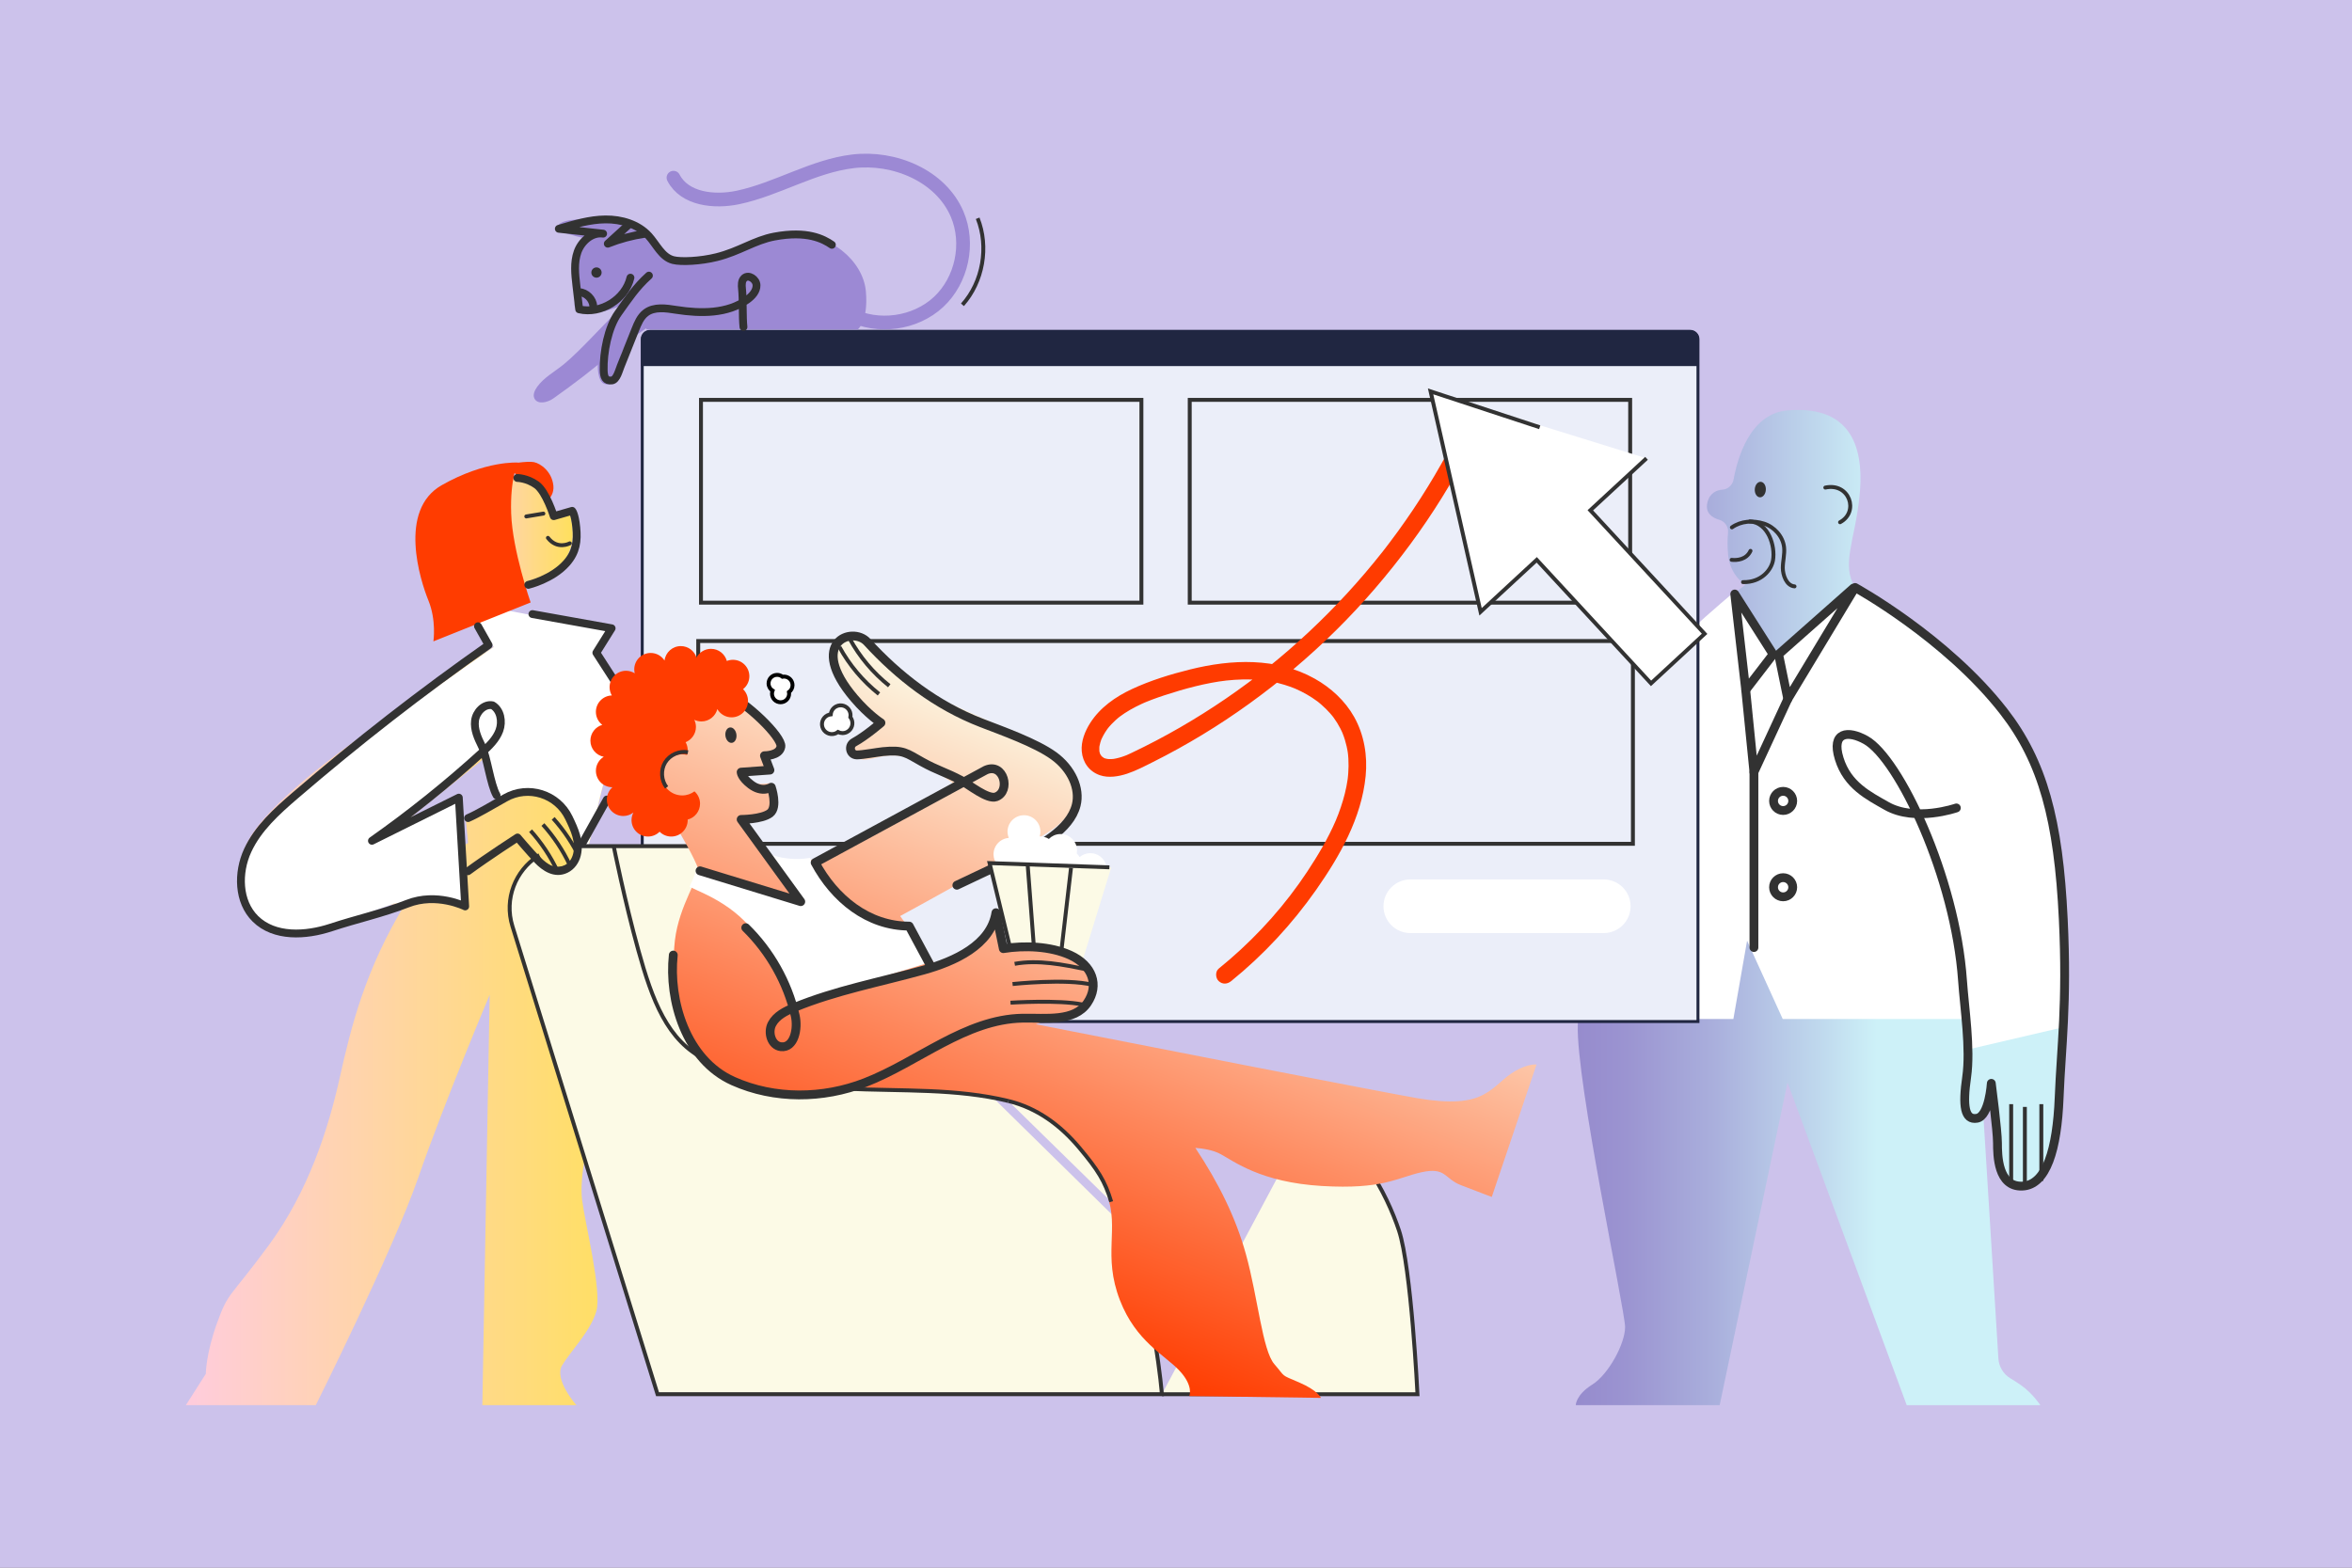
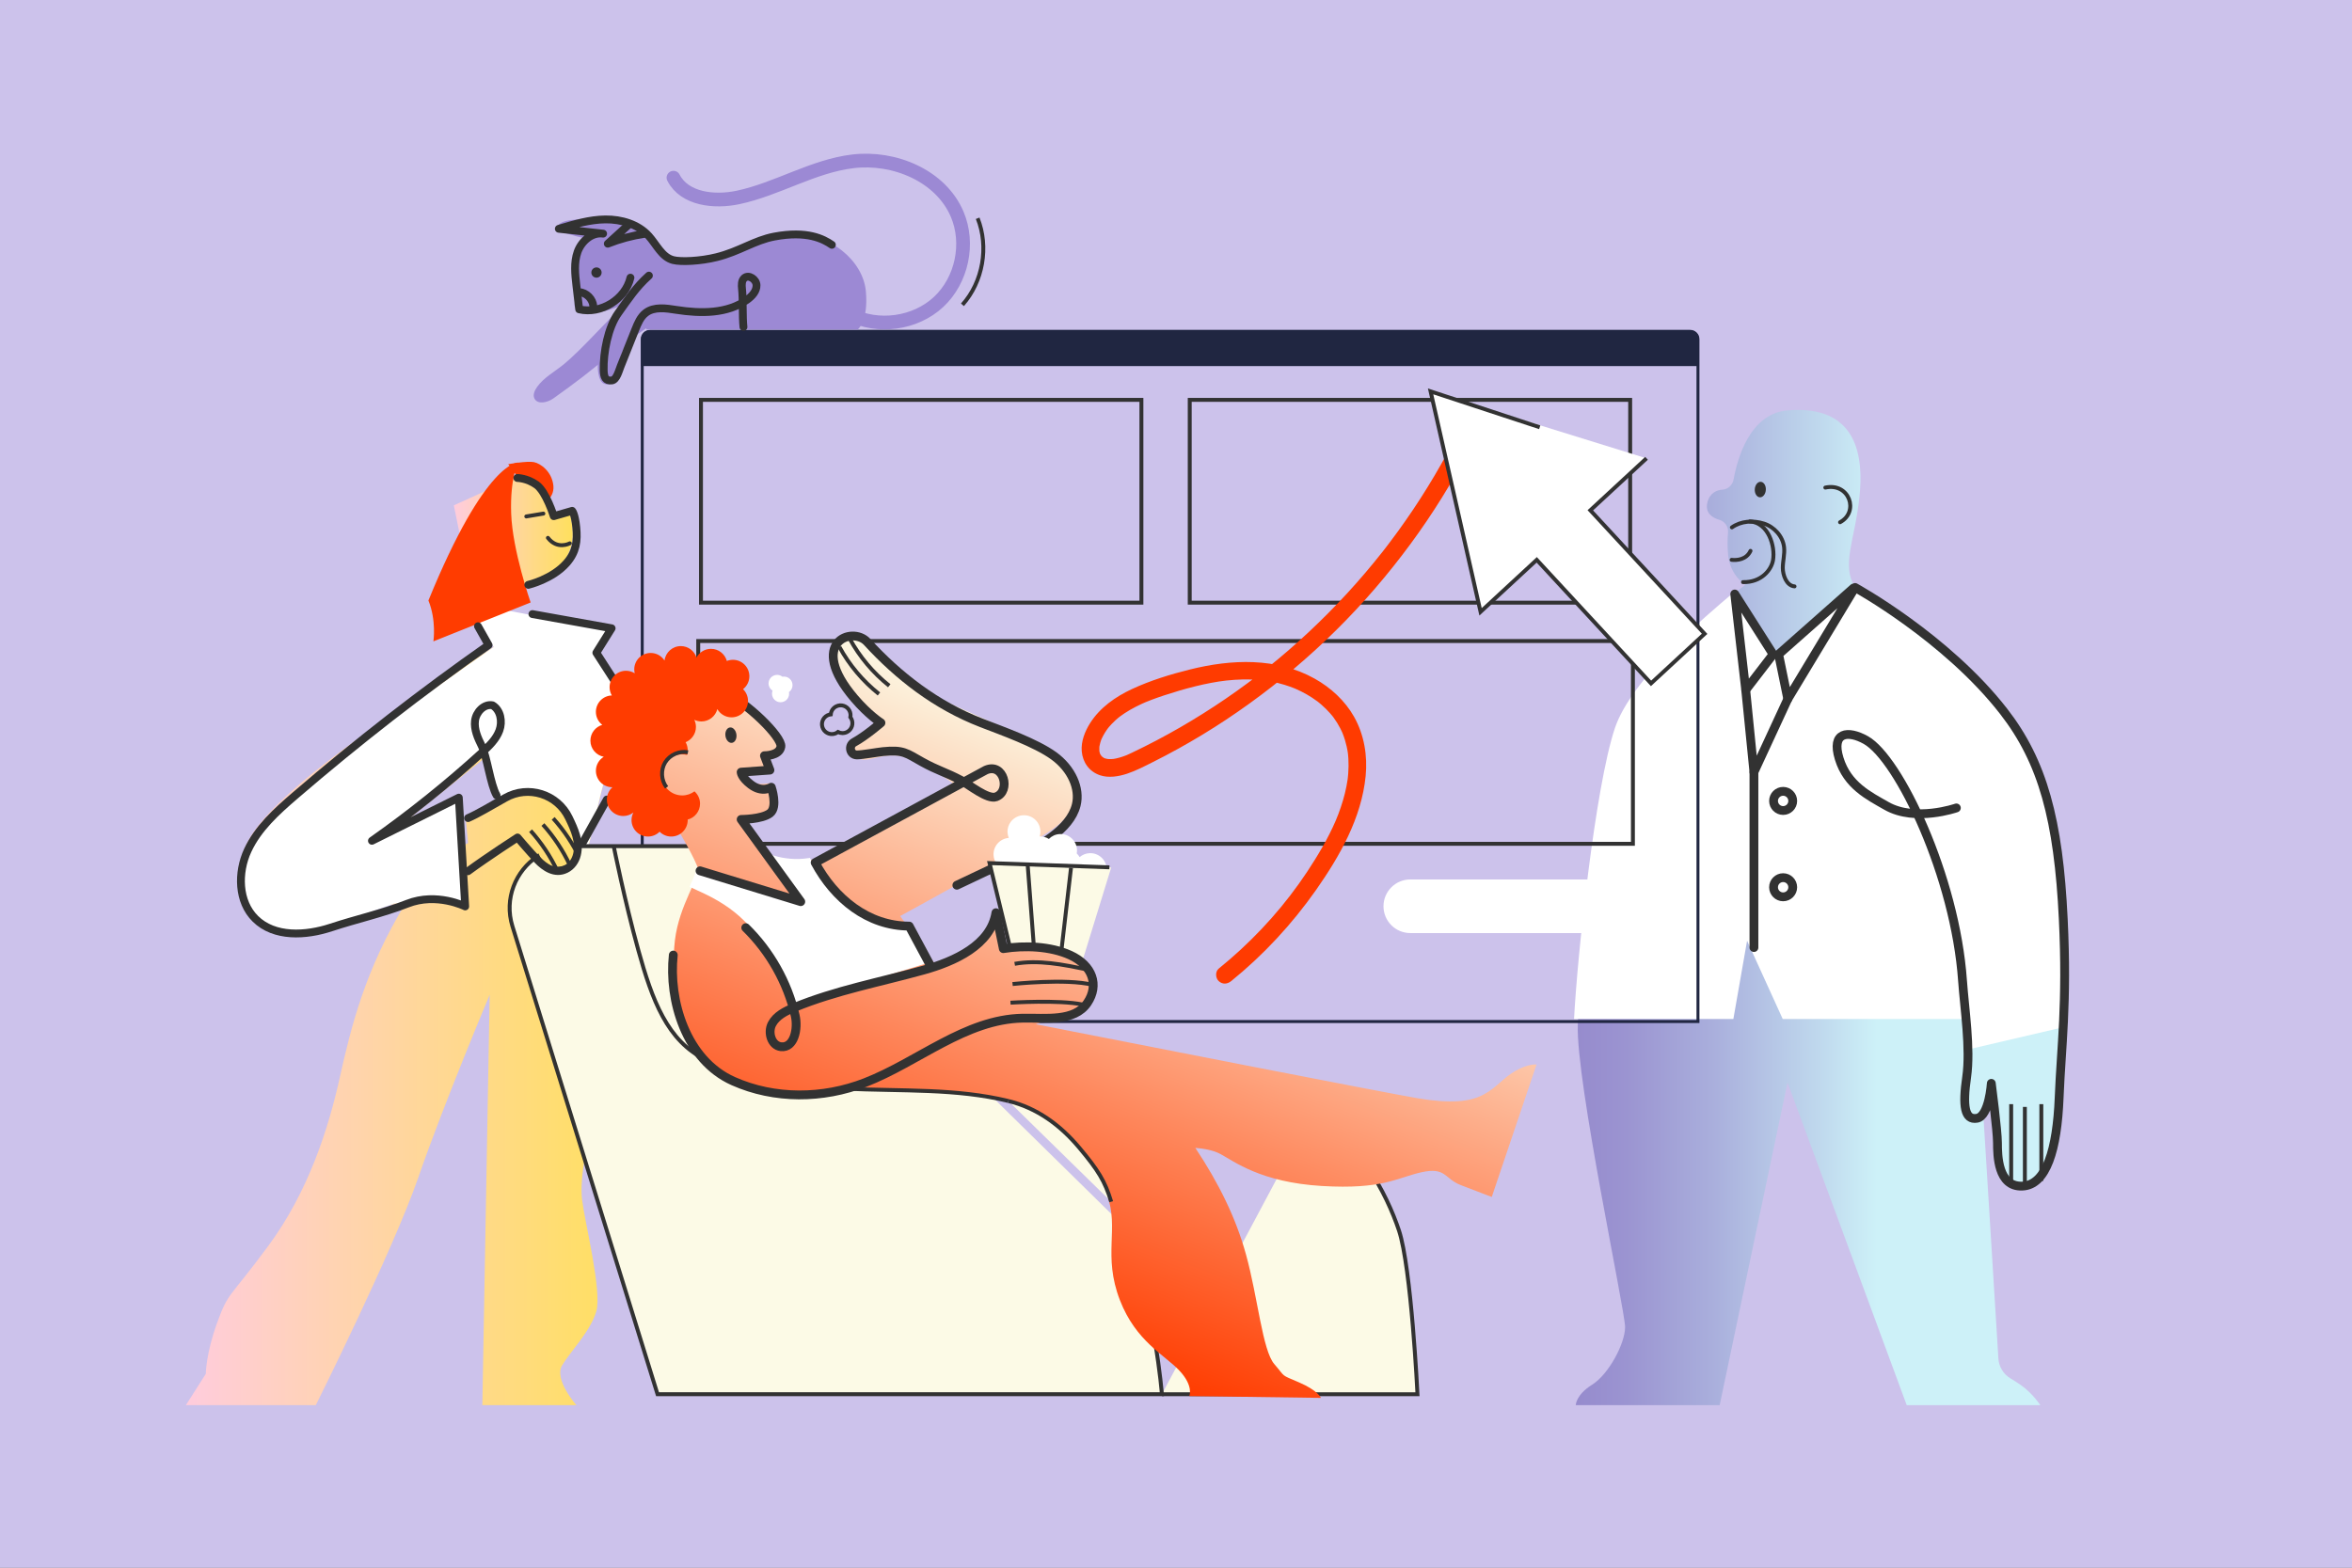
<svg xmlns="http://www.w3.org/2000/svg" width="1080" height="720" viewBox="0 0 1080 720" fill="none">
  <rect x="0" y="0" width="1080" height="720" fill="#808080" stroke="none" />
  <g clip-path="url(#clip0_2836_1233)">
    <rect width="1080" height="720" fill="#CCC2EB" />
    <g clip-path="url(#clip1_2836_1233)">
      <path d="M915.317 500.194C915.563 511.009 916.446 536.678 921.613 542.986C930.112 553.369 942.571 531.151 945.404 519.825C948.237 508.5 950.878 448.591 946.154 401.393C941.437 354.195 932.728 333.087 892.541 298.938C871.895 281.394 857.737 275.729 851.819 269.817C845.343 259.29 851.681 248.619 853.836 228.135C855.726 210.202 853.277 185.781 820.796 188.488C803.577 189.922 797.809 210.448 796.033 220.207C795.577 222.716 793.53 224.69 790.991 224.876C788.237 225.08 785.002 226.365 783.981 230.962C782.925 235.727 786.316 237.816 789.503 238.74C792.084 239.484 793.752 241.981 793.494 244.652C793.242 247.269 793.128 250.78 793.542 254.957C794.484 264.398 801.41 268.599 801.41 268.599C801.41 268.599 752.832 305.533 743.392 333.856C733.951 362.172 725.459 445.242 724.51 470.731C723.562 496.22 746.219 601.941 746.219 609.491C746.219 617.041 738.668 631.199 731.112 635.923C723.562 640.64 723.562 645.363 723.562 645.363H789.647L820.796 497.163L875.544 645.363H936.899C936.899 645.363 933.437 640.016 928.089 636.241C926.366 635.022 924.668 633.954 923.18 633.066C919.927 631.133 917.862 627.7 917.628 623.925L910.576 509.802C911.32 513.908 914.807 503.11 915.317 500.194Z" fill="url(#paint0_linear_2836_1233)" />
      <path d="M890.65 299.568C873.978 285.404 859.045 276.185 851.753 271.125L815.881 300.702L795.745 272.386C783.315 282.883 749.118 311.655 741.501 334.498C732.445 361.668 724.258 439.234 722.776 467.988H795.937L802.233 432.038L818.594 467.988H901.153L903.044 482.146L946.791 471.937C947.307 447.366 947.925 422.891 945.524 398.872C940.801 351.675 930.838 333.712 890.65 299.568Z" fill="white" />
      <path d="M851.129 270.07L816.709 300.511L820.922 321.043L851.819 269.818C851.819 269.818 893.609 292.72 920.041 326.702C938.046 349.851 945.224 376.631 947.415 422.04C949.305 461.171 946.472 480.563 945.524 504.161C944.582 527.76 939.739 544.361 928.533 544.751C917.328 545.147 917.208 530.593 917.208 524.927C917.208 519.262 914.375 497.554 914.375 497.554C914.375 497.554 913.433 512.66 907.767 513.602C902.102 514.544 901.159 507.937 903.05 494.721C904.94 481.505 902.054 463.164 901.159 450.356C897.828 402.636 871.895 348.411 856.795 339.912C848.566 335.285 840.746 336.137 844.521 348.411C848.296 360.684 858.037 365.437 866.229 370.119C879.445 377.669 898.327 371.061 898.327 371.061" stroke="#323232" stroke-width="4.049" stroke-miterlimit="10" stroke-linecap="round" stroke-linejoin="round" />
      <path d="M803.805 252.994C801.915 257.087 797.509 257.399 795.133 257.123" stroke="#323232" stroke-width="1.799" stroke-miterlimit="10" stroke-linecap="round" stroke-linejoin="round" />
      <path d="M810.843 224.99C810.96 223.025 809.918 221.364 808.515 221.28C807.112 221.197 805.88 222.722 805.762 224.687C805.645 226.653 806.688 228.314 808.09 228.398C809.493 228.481 810.726 226.956 810.843 224.99Z" fill="#323232" />
      <path d="M838.153 223.934C849.25 221.551 853.781 235.103 844.923 239.85" stroke="#323232" stroke-width="1.799" stroke-miterlimit="10" stroke-linecap="round" stroke-linejoin="round" />
      <path d="M824.013 269.307C820.238 268.995 818.63 263.995 818.63 260.845C818.63 257.694 819.554 254.561 819.23 251.422C818.702 246.356 814.728 241.963 809.873 240.439C805.018 238.908 799.418 239.274 795.259 242.215" stroke="#323232" stroke-width="1.799" stroke-miterlimit="10" stroke-linecap="round" stroke-linejoin="round" />
      <path d="M800.366 267.356C808.817 267.53 813.396 261.69 814.14 257.297C815.227 250.881 812.076 240.078 803.511 239.466" stroke="#323232" stroke-width="1.799" stroke-miterlimit="10" stroke-linecap="round" stroke-linejoin="round" />
      <path d="M796.567 272.818L814.189 300.51L801.603 316.871L796.567 272.818Z" stroke="#323232" stroke-width="4.049" stroke-miterlimit="10" stroke-linecap="round" stroke-linejoin="round" />
      <path d="M801.603 316.871L805.378 354.628L820.922 321.042" stroke="#323232" stroke-width="4.049" stroke-miterlimit="10" stroke-linecap="round" stroke-linejoin="round" />
      <path d="M805.377 354.628V435.183" stroke="#323232" stroke-width="4.049" stroke-miterlimit="10" stroke-linecap="round" stroke-linejoin="round" />
      <path d="M818.786 372.249C821.219 372.249 823.191 370.277 823.191 367.844C823.191 365.411 821.219 363.438 818.786 363.438C816.353 363.438 814.38 365.411 814.38 367.844C814.38 370.277 816.353 372.249 818.786 372.249Z" stroke="#323232" stroke-width="4.049" stroke-miterlimit="10" stroke-linecap="round" stroke-linejoin="round" />
      <path d="M818.786 411.896C821.219 411.896 823.191 409.924 823.191 407.491C823.191 405.058 821.219 403.085 818.786 403.085C816.353 403.085 814.38 405.058 814.38 407.491C814.38 409.924 816.353 411.896 818.786 411.896Z" stroke="#323232" stroke-width="4.049" stroke-miterlimit="10" stroke-linecap="round" stroke-linejoin="round" />
      <path d="M923.498 507.113C923.498 518.859 923.498 530.61 923.498 542.355" stroke="#323232" stroke-width="1.799" stroke-miterlimit="10" />
      <path d="M929.788 508.374C929.788 520.119 929.788 531.871 929.788 543.616" stroke="#323232" stroke-width="1.799" stroke-miterlimit="10" />
      <path d="M937.344 507.113C937.344 518.859 937.344 530.61 937.344 542.355" stroke="#323232" stroke-width="1.799" stroke-miterlimit="10" />
-       <path d="M294.907 155.778C294.907 153.786 296.521 152.177 298.508 152.177H776.078C778.064 152.177 779.679 153.792 779.679 155.778V469.165H294.907V155.778Z" fill="#EBEEF9" />
      <path d="M294.396 168.136H780.2V155.785C780.2 153.51 778.357 151.667 776.083 151.667C406.844 151.667 667.751 151.709 298.513 151.667C296.238 151.667 294.396 153.51 294.396 155.785V168.136Z" fill="#202641" />
      <path d="M294.906 155.778C294.906 153.786 296.521 152.177 298.507 152.177H776.077C778.064 152.177 779.678 153.792 779.678 155.778V469.165H294.906V155.778Z" stroke="#202641" stroke-width="1.35" />
      <path d="M524.118 183.651H321.878V276.786H524.118V183.651Z" stroke="#323232" stroke-width="1.799" stroke-miterlimit="10" />
      <path d="M748.547 183.651H546.307V276.786H748.547V183.651Z" stroke="#323232" stroke-width="1.799" stroke-miterlimit="10" />
      <path d="M749.807 294.407H320.618V387.542H749.807V294.407Z" stroke="#323232" stroke-width="1.799" stroke-miterlimit="10" />
      <path d="M736.423 428.533H647.586C640.786 428.533 635.276 423.024 635.276 416.224C635.276 409.424 640.786 403.914 647.586 403.914H736.423C743.223 403.914 748.733 409.424 748.733 416.224C748.739 423.018 743.223 428.533 736.423 428.533Z" fill="white" />
      <path d="M247.727 232.655C247.727 232.655 254.743 229.468 254.107 223.089C253.471 216.709 248.37 212.886 245.177 212.243C241.99 211.607 233.377 213.198 233.377 213.198L247.727 232.655Z" fill="#FF3C00" />
      <path d="M245.176 267.051C254.311 264.812 259.634 259.753 262.317 250.54C264.357 243.536 261.177 234.228 261.177 234.228L254.263 237.06C254.263 237.06 252.738 234.18 247.841 226.395C243.087 218.845 235.021 220.01 235.021 220.01L208.391 232.097L216.83 273.593C216.83 273.593 229.746 270.832 245.176 267.051Z" fill="url(#paint1_linear_2836_1233)" />
      <path d="M270.414 387.872C271.788 381.768 275.641 364.831 277.766 357.389C280.382 348.225 289.547 340.374 286.93 325.976C284.314 311.578 273.841 299.797 273.841 299.797L280.857 289.498L220.167 278.851L226.715 297.174C226.715 297.174 166.5 335.135 137.703 360.006C108.907 384.877 106.29 396.659 114.141 414.982C121.019 431.036 167.808 414.982 186.137 414.982C167.814 445.087 161.266 471.266 156.033 494.829C150.799 518.392 141.634 547.188 123.305 572.059C104.976 596.93 104.982 593.005 99.742 607.403C94.509 621.801 94.509 630.966 94.509 630.966L85.344 645.364H145.001C145.001 645.364 180.346 574.676 192.127 540.646C203.908 506.61 224.854 456.868 224.854 456.868L221.481 645.364H264.676C264.676 645.364 254.203 633.583 258.128 627.041C262.053 620.493 271.218 611.334 273.835 602.17C276.451 593.005 268.601 561.592 267.287 551.119C265.978 540.646 269.903 521.014 275.143 509.233C280.376 497.452 284.5 454.401 280.376 430.694C276.847 410.385 272.724 395.452 270.414 387.872ZM178.281 383.569L224.098 346.916L230.694 367.538C222.622 370.713 213.835 375.394 213.835 375.394L214.934 387.17C212.647 388.31 210.414 389.553 208.386 390.891V370.479L178.281 383.569Z" fill="url(#paint2_linear_2836_1233)" />
      <path d="M270.413 387.872C271.788 381.768 275.641 364.831 277.766 357.389C280.382 348.224 289.547 340.374 286.93 325.976C284.314 311.578 273.84 299.796 273.84 299.796L280.857 289.497L215.114 276.996L226.721 297.173C226.721 297.173 167.556 337.709 138.76 362.58C109.963 387.451 104.922 397.306 114.146 414.981C122.117 430.262 135.825 430.028 149.785 426.097L180.904 414.981L213.643 413.973L212.317 366.547L184.907 376.84L222.664 345.793L230.826 368.78C230.826 368.78 240.147 362.616 249.708 365.005C264.814 368.78 266.698 388.604 266.698 388.604L270.528 388.22C270.486 388.112 270.443 387.986 270.413 387.872Z" fill="white" />
-       <path d="M237.872 212.447C237.872 212.447 234.163 219.433 234.727 235.878C235.31 252.863 243.658 276.702 243.658 276.702L199.011 294.563C199.011 294.563 200.464 284.972 196.724 275.795C192.985 266.619 182.644 234.287 202.84 222.83C223.036 211.373 237.872 212.447 237.872 212.447Z" fill="#FF3C00" />
+       <path d="M237.872 212.447C237.872 212.447 234.163 219.433 234.727 235.878C235.31 252.863 243.658 276.702 243.658 276.702L199.011 294.563C199.011 294.563 200.464 284.972 196.724 275.795C223.036 211.373 237.872 212.447 237.872 212.447Z" fill="#FF3C00" />
      <path d="M228.018 365.246C225.221 360.492 223.636 347.463 221.176 342.523C219.387 338.928 217.641 335.039 218.115 331.048C218.589 327.057 222.202 323.174 226.151 323.918C229.902 326.108 230.808 331.414 229.314 335.489C227.82 339.57 224.537 342.691 221.32 345.614C205.343 360.156 188.454 373.708 170.791 386.156C184.085 379.548 210.679 366.338 210.679 366.338L213.613 416.296C213.613 416.296 200.524 409.749 187.104 415.018C175.658 419.507 163.715 422.1 152.042 425.959C140.368 429.818 126.012 430.611 117.262 421.974C109.273 414.094 109.033 400.776 113.733 390.591C118.432 380.4 127.056 372.646 135.561 365.33C163.991 340.855 193.634 317.79 224.344 296.25L219.477 287.613" stroke="#323232" stroke-width="3.599" stroke-miterlimit="10" stroke-linecap="round" stroke-linejoin="round" />
      <path d="M241.659 237.186L249.51 235.884" stroke="#323232" stroke-width="1.799" stroke-miterlimit="10" stroke-linecap="round" stroke-linejoin="round" />
      <path d="M251.592 247.018C255.998 252.683 261.663 249.532 261.663 249.532" stroke="#323232" stroke-width="1.799" stroke-miterlimit="10" stroke-linecap="round" stroke-linejoin="round" />
      <path d="M244.474 282.032L280.85 288.556L273.834 299.797L281.799 312.154" stroke="#323232" stroke-width="3.599" stroke-miterlimit="10" stroke-linecap="round" stroke-linejoin="round" />
      <path d="M278.648 367.214L266.693 388.61" stroke="#323232" stroke-width="3.599" stroke-miterlimit="10" stroke-linecap="round" stroke-linejoin="round" />
      <path d="M243.628 381.522C248.622 387.062 252.799 393.345 255.968 400.103" stroke="#323232" stroke-width="1.799" stroke-miterlimit="10" />
      <path d="M249.293 378.689C254.287 384.229 258.464 390.513 261.633 397.271" stroke="#323232" stroke-width="1.799" stroke-miterlimit="10" />
      <path d="M254.011 375.857C259.004 381.397 263.182 387.68 266.351 394.438" stroke="#323232" stroke-width="1.799" stroke-miterlimit="10" />
      <path d="M242.59 268.606C242.59 268.606 253.657 266.025 260.211 258.535C264.616 253.5 265.246 248.464 264.616 242.174C263.986 235.879 262.726 234.624 262.726 234.624L254.269 237.061C254.269 237.061 250.77 225.814 246.365 222.669C241.96 219.524 237.554 219.524 237.554 219.524" stroke="#323232" stroke-width="3.599" stroke-miterlimit="10" stroke-linecap="round" stroke-linejoin="round" />
      <path d="M390.13 144.345C403.154 151.037 420.265 148.667 430.978 138.686C441.691 128.705 445.262 111.804 439.5 98.342C431.956 80.703 410.686 71.808 391.637 74.095C373.301 76.292 356.971 86.831 338.911 90.678C328.018 92.995 314.34 91.506 309.245 81.609" stroke="#9C89D4" stroke-width="6.298" stroke-miterlimit="10" stroke-linecap="round" stroke-linejoin="round" />
      <path d="M397.591 133.74C396.33 119.894 381.23 106.678 363.609 107.939C347.242 109.109 330.257 119.894 320.186 119.894C312.738 119.894 307.018 117.829 304.54 116.755C302.403 111.054 298.562 104.578 291.87 102.903C284.542 101.073 279.284 105.418 279.284 105.418C279.284 105.418 269.214 106.678 265.438 115.489C261.663 124.299 266.699 134.994 266.699 134.994C266.699 134.994 259.779 141.29 267.329 143.175C274.921 145.071 284.44 141.158 292.254 136.615L296.912 151.355H393.827C393.815 151.361 398.845 147.586 397.591 133.74Z" fill="#9C89D4" />
      <path d="M295.273 131.507C289.577 137.503 284.554 144.141 280.328 151.259C276.433 157.819 273.138 165.525 275.083 172.901C275.365 173.97 275.785 175.056 276.625 175.77C278.966 177.757 282.729 175.458 283.785 172.577C284.836 169.69 284.368 166.467 285.094 163.485C286.174 159.043 289.751 155.664 293.466 153.012C297.181 150.359 301.274 148.096 304.275 144.651C307.276 141.206 308.975 136.093 306.928 132.012C304.881 127.924 298.154 126.67 295.759 130.559" fill="#9C89D4" />
      <path d="M259.142 167.098C255.139 170.435 249.671 173.382 246.671 177.643C245.566 179.209 244.564 181.232 245.374 182.966C246.761 185.937 251.358 184.923 254.035 183.027C272.988 169.619 289.073 156.301 303.195 140.036C305.812 137.023 308.302 133.656 305.373 130.943C297.391 123.561 274.243 154.512 259.142 167.098Z" fill="#9C89D4" />
      <path d="M291.864 102.909C291.864 102.909 257.882 97.244 255.991 104.17C255.145 107.267 273.612 110.466 273.612 110.466L291.864 102.909Z" fill="#9C89D4" />
      <path d="M297.967 126.586C291.978 131.981 288.575 137.257 283.875 143.811C279.182 150.365 276.997 161.948 277.201 170.008C277.279 173.081 277.928 175.116 280.976 174.726C283.131 174.456 284.175 170.267 284.98 168.25C287.224 162.62 289.475 156.991 291.719 151.355C292.854 148.504 294.096 145.515 296.539 143.661C300.398 140.726 305.812 141.578 310.601 142.328C321.734 144.063 334.062 144.195 343.178 137.569C345.375 135.973 347.452 133.692 347.38 130.985C347.307 128.272 343.797 125.914 341.768 127.72C340.448 128.897 340.532 130.943 340.724 132.702C341.222 137.305 340.886 145.581 341.384 150.185" stroke="#323232" stroke-width="3.599" stroke-miterlimit="10" stroke-linecap="round" stroke-linejoin="round" />
      <path d="M289.493 127.528C287.135 137.497 275.923 144.417 265.954 142.07C265.528 138.421 265.102 134.772 264.67 131.123C264.064 125.956 263.482 120.572 265.228 115.675C266.975 110.777 271.794 106.546 276.944 107.308C270.162 106.564 263.386 105.82 256.604 105.076C263.596 102.969 270.702 100.85 278 100.772C285.298 100.694 292.95 102.933 297.86 108.341C301.467 112.314 303.897 118.105 309.095 119.444C312.612 120.35 321.56 119.984 329.117 118.093C339.566 115.483 346.408 110.369 355.548 108.653C370.655 105.82 378.037 109.733 381.98 112.428" stroke="#323232" stroke-width="3.599" stroke-miterlimit="10" stroke-linecap="round" stroke-linejoin="round" />
      <path d="M288.707 103.167C285.502 106.084 282.297 109.007 279.092 111.924C284.542 109.763 290.237 108.233 296.029 107.369" stroke="#323232" stroke-width="3.599" stroke-miterlimit="10" stroke-linecap="round" stroke-linejoin="round" />
      <path d="M265.87 134.142C269.261 134.346 272.262 137.347 272.46 140.744" stroke="#323232" stroke-width="3.599" stroke-miterlimit="10" stroke-linecap="round" stroke-linejoin="round" />
      <path d="M273.895 127.528C275.197 127.528 276.253 126.472 276.253 125.17C276.253 123.867 275.197 122.811 273.895 122.811C272.592 122.811 271.536 123.867 271.536 125.17C271.536 126.472 272.592 127.528 273.895 127.528Z" fill="#323232" />
      <path d="M441.937 139.988C451.36 129.413 454.169 113.4 448.923 100.244" stroke="#323232" stroke-width="1.799" stroke-miterlimit="10" />
      <path d="M673.315 190.726C666.317 205.755 658.149 220.225 648.918 233.993C646.626 237.408 644.273 240.775 641.86 244.1C640.612 245.816 639.346 247.521 638.067 249.213C637.785 249.585 637.509 249.952 637.227 250.324C637.065 250.534 636.903 250.744 636.741 250.954C636.687 251.02 636.189 251.674 636.453 251.332C636.687 251.026 636.285 251.548 636.285 251.554C636.123 251.764 635.961 251.974 635.799 252.184C635.432 252.652 635.06 253.126 634.694 253.595C629.563 260.1 624.179 266.414 618.574 272.518C607.356 284.72 595.221 296.087 582.299 306.47C581.525 307.094 580.745 307.712 579.964 308.33C579.262 308.883 578.104 309.789 577.708 310.095C578.05 309.831 577.396 310.335 577.33 310.383C577.174 310.503 577.012 310.623 576.855 310.743C576.435 311.067 576.009 311.385 575.589 311.709C574.743 312.352 573.897 312.988 573.044 313.618C569.689 316.109 566.286 318.533 562.841 320.892C556.005 325.573 548.983 329.985 541.805 334.126C534.627 338.267 527.287 342.126 519.803 345.685C518.963 346.087 518.123 346.489 517.264 346.855C517.978 346.549 516.952 346.97 516.73 347.054C516.22 347.246 515.698 347.432 515.182 347.6C514.311 347.882 513.435 348.128 512.541 348.32C512.133 348.41 511.719 348.47 511.305 348.554C512.085 348.398 511.515 348.53 511.329 348.548C511.04 348.572 510.752 348.602 510.464 348.614C510.008 348.638 509.558 348.644 509.102 348.62C508.754 348.608 507.878 348.446 508.7 348.614C508.28 348.53 507.86 348.446 507.451 348.32C507.247 348.26 507.055 348.182 506.851 348.11C507.163 348.218 507.349 348.368 506.959 348.128C506.719 347.978 505.813 347.318 506.461 347.876C506.125 347.588 505.813 347.282 505.525 346.946C505.987 347.48 505.357 346.609 505.231 346.399C504.907 345.865 505.405 346.946 505.189 346.357C505.081 346.069 504.991 345.775 504.919 345.475C504.859 345.235 504.811 344.995 504.769 344.749C504.787 344.845 504.793 345.361 504.805 344.899C504.817 344.395 504.763 343.891 504.793 343.38C504.805 343.188 504.823 342.996 504.835 342.804C504.781 343.513 504.817 342.882 504.847 342.732C504.961 342.156 505.087 341.592 505.249 341.028C505.375 340.59 505.525 340.164 505.675 339.737C505.945 338.987 505.777 339.473 505.705 339.641C505.801 339.419 505.909 339.191 506.017 338.975C506.437 338.099 506.905 337.247 507.415 336.424C507.668 336.016 507.932 335.614 508.208 335.218C508.31 335.068 508.412 334.924 508.52 334.78C508.586 334.69 509.036 334.09 508.742 334.474C508.448 334.858 508.916 334.264 508.982 334.18C509.096 334.042 509.21 333.904 509.324 333.766C509.672 333.358 510.032 332.955 510.404 332.565C511.022 331.911 511.671 331.287 512.337 330.681C512.697 330.357 513.063 330.045 513.429 329.733C513.627 329.57 514.606 328.808 514.035 329.234C517.168 326.888 520.589 324.967 524.142 323.329C524.544 323.143 524.947 322.963 525.349 322.783C525.577 322.681 525.811 322.578 526.045 322.482C525.409 322.759 526.009 322.494 526.123 322.452C527.059 322.068 527.995 321.696 528.938 321.342C530.804 320.634 532.695 319.98 534.591 319.356C539.315 317.807 544.086 316.385 548.917 315.196C553.587 314.044 558.634 313.048 563.051 312.562C568.063 312.009 573.128 311.865 578.158 312.268C578.716 312.316 579.28 312.364 579.838 312.424C579.994 312.442 581.705 312.652 580.853 312.532C581.861 312.67 582.863 312.838 583.86 313.036C585.864 313.426 587.851 313.918 589.801 314.518C590.659 314.782 591.506 315.064 592.346 315.364C592.826 315.538 593.306 315.713 593.78 315.899C594.02 315.989 594.254 316.085 594.495 316.181C595.179 316.451 594.357 316.115 594.765 316.289C596.571 317.075 598.342 317.951 600.052 318.935C601.751 319.908 603.389 320.982 604.962 322.152C605.04 322.212 605.658 322.693 605.298 322.41C604.974 322.152 605.454 322.542 605.478 322.56C605.868 322.879 606.252 323.197 606.63 323.521C607.386 324.175 608.125 324.853 608.833 325.555C609.499 326.216 610.141 326.894 610.759 327.596C611.089 327.968 611.413 328.352 611.726 328.736C611.846 328.88 611.96 329.024 612.08 329.174C611.582 328.556 612.326 329.504 612.356 329.546C613.502 331.113 614.528 332.769 615.417 334.492C615.627 334.9 615.831 335.308 616.023 335.722C616.143 335.98 616.257 336.238 616.377 336.497C616.407 336.563 616.671 337.211 616.461 336.695C616.875 337.727 617.247 338.777 617.577 339.845C617.877 340.836 618.141 341.838 618.369 342.846C618.472 343.314 618.568 343.789 618.658 344.263C618.706 344.533 618.754 344.803 618.802 345.073C618.796 345.043 618.964 346.153 618.91 345.757C618.85 345.301 618.952 346.147 618.964 346.243C618.994 346.519 619.024 346.789 619.048 347.066C619.09 347.546 619.126 348.026 619.156 348.506C619.222 349.61 619.246 350.715 619.234 351.825C619.222 352.941 619.174 354.052 619.09 355.162C619.054 355.648 619.012 356.14 618.958 356.626C618.928 356.908 618.898 357.184 618.868 357.467C618.856 357.575 618.736 358.481 618.826 357.857C618.207 362.256 617.091 366.583 615.663 370.784C614.144 375.262 612.674 378.641 610.543 382.884C608.533 386.893 606.282 390.776 603.929 394.593C594.399 410.054 583.157 423.69 569.689 436.149C566.43 439.162 563.063 442.067 559.612 444.864C557.956 446.202 558.118 449.221 559.612 450.595C561.371 452.21 563.58 452.024 565.344 450.595C580.222 438.538 593.318 424.386 604.325 408.715C615.219 393.201 625.199 375.622 627.084 356.422C628.002 347.09 626.412 337.463 621.79 329.24C617.613 321.804 611.059 315.809 603.647 311.667C586.098 301.861 565.488 302.743 546.529 307.448C537.412 309.711 528.241 312.52 519.713 316.499C512.211 319.998 505.129 324.949 500.615 332.025C498.197 335.812 496.318 340.512 496.726 345.085C497.176 350.174 500.147 354.328 505.021 356.026C508.994 357.413 513.645 356.626 517.534 355.342C521.664 353.974 525.583 351.897 529.466 349.958C544.878 342.246 559.654 333.268 573.633 323.179C587.785 312.97 601.162 301.68 613.562 289.401C625.92 277.163 637.281 263.942 647.598 249.946C657.825 236.076 666.959 221.395 674.84 206.067C676.748 202.352 678.585 198.601 680.349 194.814C681.244 192.899 680.956 190.36 678.897 189.268C677.066 188.326 674.27 188.68 673.315 190.726Z" fill="#FF3B00" />
      <path d="M756.05 210.496L656.901 179.75L679.846 280.987L705.647 257.124L758.126 313.858L782.727 291.094L730.248 234.365L756.05 210.496Z" fill="white" />
      <path d="M707.015 196.236L656.901 179.75L679.846 280.987L705.647 257.124L758.126 313.858L782.727 291.094L730.248 234.365L743.26 222.332L756.05 210.496" stroke="#323232" stroke-width="1.799" stroke-miterlimit="10" />
-       <path d="M388.942 336.197C391.181 335.051 392.057 332.308 390.911 330.069C390.785 329.823 390.635 329.595 390.473 329.379C390.665 328.407 390.551 327.363 390.059 326.414C388.912 324.176 386.169 323.3 383.931 324.446C382.49 325.184 381.614 326.588 381.482 328.089C380.948 328.149 380.414 328.299 379.904 328.557C377.665 329.703 376.789 332.446 377.935 334.685C379.081 336.923 381.824 337.8 384.063 336.653C384.321 336.521 384.561 336.365 384.783 336.191C386.043 336.839 387.586 336.893 388.942 336.197Z" fill="white" />
      <path d="M363.921 314.669C363.921 312.496 362.162 310.737 359.99 310.737C359.75 310.737 359.515 310.761 359.287 310.803C358.615 310.269 357.769 309.951 356.845 309.951C354.672 309.951 352.914 311.71 352.914 313.882C352.914 315.281 353.646 316.505 354.75 317.201C354.582 317.633 354.492 318.108 354.492 318.6C354.492 320.772 356.251 322.531 358.423 322.531C360.596 322.531 362.354 320.772 362.354 318.6C362.354 318.348 362.33 318.102 362.282 317.861C363.273 317.147 363.921 315.989 363.921 314.669Z" fill="white" />
      <path d="M533.518 640.334H650.881C650.881 640.334 648.049 582.124 642.383 565.133C636.717 548.142 623.502 522.653 601.793 512.27" fill="#FCFAE6" />
      <path d="M533.518 640.334H650.881C650.881 640.334 648.049 582.124 642.383 565.133C636.717 548.142 623.502 522.653 601.793 512.27" stroke="#323232" stroke-width="1.799" stroke-miterlimit="10" />
      <path d="M338.431 388.61H281.793H265.72C265.726 388.766 265.744 388.922 265.744 389.084C265.744 394.558 261.309 398.993 255.835 398.993C251.856 398.993 248.435 396.646 246.857 393.261C236.774 399.905 231.372 412.731 235.309 425.431L301.929 640.328H533.511C533.511 640.328 530.613 599.961 516.052 563.17" fill="#FCFAE6" />
      <path d="M338.431 388.61H281.793H265.72C265.726 388.766 265.744 388.922 265.744 389.084C265.744 394.558 261.309 398.993 255.835 398.993C251.856 398.993 248.435 396.646 246.857 393.261C236.774 399.905 231.372 412.731 235.309 425.431L301.929 640.328H533.511C533.511 640.328 530.613 599.961 516.052 563.17" stroke="#323232" stroke-width="1.799" stroke-miterlimit="10" />
      <path d="M214.898 400.133C224.044 393.411 237.638 384.637 237.638 384.637C237.638 384.637 243.49 391.533 246.803 394.954C250.182 398.441 254.833 401.609 259.821 399.209C262.479 397.93 264.25 395.374 264.934 392.505C266.375 386.509 263.77 380.909 261.231 375.622C255.998 364.699 242.608 360.462 232.063 366.415C225.473 370.136 219.087 373.935 214.928 375.724" stroke="#323232" stroke-width="3.599" stroke-miterlimit="10" stroke-linecap="round" stroke-linejoin="round" />
      <path d="M695.883 491.822C690.007 495.177 687.493 499.372 681.197 502.727C674.901 506.082 666.09 506.922 650.99 504.407C638.092 502.259 513.46 477.892 475.625 470.425C481.603 467.911 484.442 467.323 492.304 464.448C503.828 460.234 503.317 455.007 502.477 449.449C501.619 443.772 494.819 437.284 484.436 437.284C474.053 437.284 461.149 433.929 461.149 433.929L458.022 422.166L446.697 434.751L429.058 442.427L413.327 420.719C413.327 420.719 471.328 389.15 483.602 380.652C495.875 372.153 495.347 360.936 489.477 351.807C482.107 340.362 421.058 318.522 414.378 311.848C410.603 308.073 405.465 303.145 402.632 298.422C396.967 288.981 381.866 289.509 382.809 298.944C384.129 312.13 394.65 323.581 401.372 330.303C402.632 331.563 406.407 332.404 398.857 336.179C391.307 339.954 388.264 343.729 392.982 347.504C397.699 351.279 402.842 346.142 412.283 347.084C421.724 348.026 437.454 359.669 437.454 359.669C437.454 359.669 379.214 393.825 372.426 394.912C366.166 395.914 360.722 395.098 356.737 393.969C352.662 392.817 349.169 390.194 346.894 386.623L340.334 376.342C340.334 376.342 349.775 378.233 353.55 373.509C357.325 368.792 353.55 359.663 353.55 359.663C353.55 359.663 346.42 360.924 343.899 358.823C340.821 356.26 340.965 354.208 340.965 354.208L353.55 353.686L351.035 347.078C351.035 347.078 357.643 347.6 358.586 342.883C359.528 338.165 340.124 318.972 332.574 315.191C325.024 311.416 296.072 312.256 292.297 334.906C289.992 348.746 310.128 379.169 310.128 379.169C312.018 382.002 319.568 395.218 320.511 398.993C321.453 402.768 311.808 415.774 309.918 431.822C308.027 447.871 310.722 469.399 319.568 481.121C327.959 492.236 339.284 503.567 385.858 501.466C389.429 501.304 393.168 500.656 397.003 499.648C406.798 500.158 428.152 501.256 442.916 501.887C462.632 502.727 478.158 511.117 486.549 517.827C494.939 524.537 505.112 540.076 508.365 548.874C514.031 564.184 506.246 576.452 514.241 597.122C521.581 616.105 534.797 622.293 541.512 629.429C548.222 636.559 546.128 641.175 546.128 641.175L606.541 642.015C606.541 642.015 605.281 638.66 596.47 634.885C587.66 631.11 590.595 632.784 585.145 626.494C579.689 620.199 577.595 595.868 572.139 576.152C567.428 559.119 559.584 543.34 548.883 527.196C552.328 527.454 556.931 528.156 560.394 530.005C566.69 533.36 578.855 543.01 606.961 544.691C635.073 546.371 641.363 540.916 652.689 538.395C664.014 535.88 663.18 541.33 670.73 544.271C678.28 547.206 684.996 549.726 684.996 549.726L705.552 488.893C705.528 488.881 701.753 488.461 695.883 491.822Z" fill="url(#paint3_linear_2836_1233)" />
      <path d="M510.237 551.917C507.405 542.476 504.176 537.357 495.599 527.136C486.849 516.705 476.135 508.842 463.034 505.667" fill="#FCFAE6" />
      <path d="M510.237 551.917C507.405 542.476 504.176 537.357 495.599 527.136C486.849 516.705 476.135 508.842 463.034 505.667" stroke="#323232" stroke-width="1.799" stroke-miterlimit="10" />
      <path d="M324.273 486.787C306.34 478.288 299.414 459.095 293.124 436.444C286.829 413.787 281.799 388.616 281.799 388.616" stroke="#323232" stroke-width="1.799" stroke-miterlimit="10" />
      <path d="M463.04 505.662C438.925 499.816 414.822 501.232 387.52 499.996" stroke="#323232" stroke-width="1.799" stroke-miterlimit="10" />
      <path d="M415.116 423.504C407.409 424.134 397.62 423.234 389.512 417.034C381.308 410.756 375.57 401.52 371.921 393.993C371.795 394.024 371.681 394.048 371.579 394.066C365.319 395.068 359.876 394.252 355.89 393.123C352.595 392.193 349.685 390.296 347.482 387.722L367.798 415.15L319.628 398.057C319.634 398.087 319.646 398.129 319.658 398.159C320.054 399.737 318.596 402.924 316.633 407.269C318.386 408.068 320.606 409.094 323.433 410.432C341.366 418.931 347.974 429.314 354.582 440.639C361.19 451.964 364.023 461.405 364.023 461.405L428.211 441.581L415.116 423.504Z" fill="white" />
      <path d="M321.441 399.942L367.696 414.1L340.322 376.343C340.322 376.343 349.763 376.343 353.538 373.51C357.313 370.677 354.168 361.554 354.168 361.554C354.168 361.554 350.075 364.387 344.728 360.294C340.352 356.951 340.322 354.628 340.322 354.628L353.538 353.686L351.023 347.078C351.023 347.078 357.943 347.18 358.574 342.883C359.204 338.586 343.155 322.537 330.882 316.872" stroke="#323232" stroke-width="4.049" stroke-miterlimit="10" stroke-linecap="round" stroke-linejoin="round" />
      <path d="M427.167 443.363C427.167 443.363 418.044 426.373 417.48 425.334C398.616 425.286 383.216 412.791 374.303 396.166C401.185 381.588 425.768 368.264 452.65 353.686C460.944 350.049 464.293 363.438 457.367 365.959C453.472 367.376 444.98 360.348 441.319 358.409C434.111 354.586 430.51 353.884 423.386 349.911C416.262 345.937 414.887 344.245 405.452 345.193C403.046 345.433 395.898 346.73 393.485 346.718C393.461 346.718 393.437 346.718 393.413 346.718C390.304 346.646 389.428 342.42 392.165 340.932C397.512 338.021 404.516 331.977 404.516 331.977C404.516 331.977 398.869 328.424 392.243 320.652C370.534 295.163 391.3 287.3 398.22 294.851C412.462 310.389 429.711 323.923 450.79 332.055C460.308 335.728 475.529 341.124 483.805 347.084C492.087 353.043 496.079 362.19 494.188 369.74C491.313 381.228 476.831 388.814 466.13 393.885C457.211 398.11 448.293 402.336 439.374 406.561" stroke="#323232" stroke-width="4.049" stroke-miterlimit="10" stroke-linecap="round" stroke-linejoin="round" />
      <path d="M344.097 310.582C344.097 306.411 340.718 303.032 336.547 303.032C335.563 303.032 334.621 303.224 333.756 303.572C332.886 300.361 329.963 297.996 326.476 297.996C323.595 297.996 321.093 299.611 319.82 301.981C318.842 298.938 315.997 296.736 312.63 296.736C308.771 296.736 305.596 299.629 305.14 303.368C303.796 301.273 301.455 299.887 298.784 299.887C294.613 299.887 291.234 303.266 291.234 307.437C291.234 308.049 291.318 308.643 291.456 309.219C290.298 308.493 288.929 308.067 287.459 308.067C283.288 308.067 279.909 311.446 279.909 315.617C279.909 316.998 280.287 318.288 280.935 319.404C276.872 319.53 273.619 322.849 273.619 326.943C273.619 329.373 274.771 331.528 276.554 332.908C273.409 333.821 271.104 336.719 271.104 340.158C271.104 343.843 273.745 346.904 277.232 347.57C275.071 348.897 273.625 351.28 273.625 354.004C273.625 358.176 277.004 361.555 281.175 361.555C281.193 361.555 281.211 361.555 281.229 361.555C279.657 362.941 278.66 364.963 278.66 367.22C278.66 371.391 282.039 374.77 286.211 374.77C287.957 374.77 289.56 374.17 290.844 373.174C290.298 374.218 289.986 375.401 289.986 376.655C289.986 380.826 293.365 384.205 297.536 384.205C299.624 384.205 301.515 383.353 302.883 381.984C304.252 383.359 306.142 384.205 308.231 384.205C312.402 384.205 315.781 380.826 315.781 376.655C315.781 376.571 315.769 376.493 315.769 376.409C319.028 375.575 321.447 372.622 321.447 369.099C321.447 366.848 320.451 364.837 318.89 363.451C317.318 364.621 315.379 365.324 313.266 365.324C308.051 365.324 303.826 361.098 303.826 355.883C303.826 350.667 308.051 346.442 313.266 346.442C314.029 346.442 314.761 346.544 315.469 346.712C315.673 346.028 315.787 345.308 315.787 344.558C315.787 343.213 315.433 341.959 314.821 340.867C317.6 339.75 319.562 337.037 319.562 333.863C319.562 332.692 319.286 331.582 318.812 330.592C319.802 331.072 320.907 331.342 322.083 331.342C325.606 331.342 328.553 328.929 329.387 325.67C330.689 327.933 333.126 329.457 335.923 329.457C340.094 329.457 343.473 326.078 343.473 321.907C343.473 319.794 342.603 317.886 341.204 316.518C342.963 315.137 344.097 312.989 344.097 310.582Z" fill="#FF3C00" />
      <path d="M500.285 391.845C498.544 391.929 496.978 392.601 495.753 393.651C495.387 393.021 494.937 392.451 494.421 391.959C494.523 391.401 494.571 390.825 494.541 390.236C494.337 386.071 490.802 382.854 486.631 383.058C484.662 383.154 482.91 384.001 481.625 385.303C480.407 384.535 478.96 384.109 477.418 384.145C477.658 383.34 477.778 382.488 477.736 381.6C477.532 377.435 473.991 374.218 469.826 374.422C465.661 374.626 462.444 378.161 462.648 382.332C462.69 383.22 462.894 384.061 463.212 384.835C459.137 385.135 456.022 388.622 456.22 392.727C456.382 396.04 458.657 398.741 461.675 399.611C461.645 399.953 461.627 400.301 461.645 400.655C461.849 404.821 465.391 408.037 469.556 407.833C473.721 407.629 476.938 404.088 476.734 399.923C476.722 399.671 476.698 399.425 476.662 399.179C477.088 399.233 477.52 399.257 477.964 399.233C479.345 399.167 480.617 398.729 481.697 398.027C482.015 402.078 485.496 405.169 489.583 404.971C491.324 404.887 492.89 404.214 494.115 403.164C495.483 405.535 498.094 407.077 501.017 406.933C505.182 406.729 508.399 403.194 508.195 399.023C507.991 394.858 504.456 391.647 500.285 391.845Z" fill="white" />
      <path d="M454.391 396.395L463.891 435.58C463.891 435.58 478.271 434.151 482.353 435.58C490.743 438.515 496.367 443.502 496.367 443.502L510.249 398.411L454.391 396.395Z" fill="#FCFAE6" />
      <path d="M471.874 397L474.802 435.586" stroke="#323232" stroke-width="1.799" stroke-miterlimit="10" />
      <path d="M491.793 398.561L487.124 438.79" stroke="#323232" stroke-width="1.799" stroke-miterlimit="10" />
      <path d="M509.42 398.339L454.391 396.395L463.891 435.586" stroke="#323232" stroke-width="1.799" stroke-miterlimit="10" />
      <path d="M336.097 341.172C337.49 340.987 338.41 339.256 338.152 337.304C337.894 335.352 336.555 333.919 335.161 334.103C333.768 334.288 332.848 336.019 333.106 337.971C333.364 339.923 334.703 341.356 336.097 341.172Z" fill="#323232" />
      <path d="M342.441 426.067C353.598 437.002 361.568 451.154 365.127 466.369C366.544 472.412 364.737 481.457 358.573 480.725C354.234 480.209 352.446 474.237 354.45 470.354C356.461 466.471 360.71 464.364 364.749 462.702C383.775 454.857 404.175 451.064 423.998 445.555C438.457 441.533 454.961 434.007 457.314 419.189C458.448 424.687 459.577 430.19 460.711 435.688C470.398 434.109 482.413 434.577 491.35 438.641C501.733 443.358 504.8 452.457 499.308 460.589C493.336 469.435 480.199 467.419 469.527 467.623C443.246 468.127 421.688 487.699 397.183 497.229C377.839 504.75 355.663 504.978 336.703 496.527C314.827 486.774 306.941 459.269 309.161 438.635" stroke="#323232" stroke-width="4.049" stroke-miterlimit="10" stroke-linecap="round" stroke-linejoin="round" />
      <path d="M315.901 345.482C311.898 344.731 307.529 346.688 305.416 350.169C303.304 353.65 303.586 358.427 306.1 361.632" stroke="#323232" stroke-width="1.799" stroke-miterlimit="10" />
      <path d="M465.915 442.668C476.508 440.693 488.367 443.004 498.906 445.249" stroke="#323232" stroke-width="1.799" stroke-miterlimit="10" />
      <path d="M464.948 451.945C464.948 451.945 489.663 449.294 501.63 452.299" stroke="#323232" stroke-width="1.799" stroke-miterlimit="10" />
      <path d="M464.005 460.516C464.005 460.516 486.176 459.1 497.009 461.338" stroke="#323232" stroke-width="1.799" stroke-miterlimit="10" />
      <path d="M390.184 293.368C394.715 301.668 400.921 309.05 408.321 314.944" stroke="#323232" stroke-width="1.799" stroke-miterlimit="10" />
      <path d="M385.461 297.144C389.992 305.444 396.198 312.826 403.598 318.72" stroke="#323232" stroke-width="1.799" stroke-miterlimit="10" />
-       <path d="M363.921 314.669C363.921 312.496 362.162 310.737 359.99 310.737C359.75 310.737 359.515 310.761 359.287 310.803C358.615 310.269 357.769 309.951 356.845 309.951C354.672 309.951 352.914 311.71 352.914 313.882C352.914 315.281 353.646 316.505 354.75 317.201C354.582 317.633 354.492 318.108 354.492 318.6C354.492 320.772 356.251 322.531 358.423 322.531C360.596 322.531 362.354 320.772 362.354 318.6C362.354 318.348 362.33 318.102 362.282 317.861C363.273 317.147 363.921 315.989 363.921 314.669Z" stroke="black" stroke-width="1.799" stroke-linecap="round" />
      <path d="M388.942 336.197C391.181 335.051 392.057 332.308 390.911 330.069C390.785 329.823 390.635 329.595 390.473 329.379C390.665 328.407 390.551 327.363 390.059 326.414C388.912 324.176 386.169 323.3 383.931 324.446C382.49 325.184 381.614 326.588 381.482 328.089C380.948 328.149 380.414 328.299 379.904 328.557C377.665 329.703 376.789 332.446 377.935 334.685C379.081 336.923 381.824 337.8 384.063 336.653C384.321 336.521 384.561 336.365 384.783 336.191C386.043 336.839 387.586 336.893 388.942 336.197Z" stroke="#323232" stroke-width="1.799" stroke-miterlimit="10" />
    </g>
  </g>
  <defs>
    <linearGradient id="paint0_linear_2836_1233" x1="723.57" y1="416.827" x2="948.742" y2="416.827" gradientUnits="userSpaceOnUse">
      <stop stop-color="#968BCD" />
      <stop offset="0.103" stop-color="#9B94D1" />
      <stop offset="0.276" stop-color="#A9AEDC" />
      <stop offset="0.495" stop-color="#BFD8ED" />
      <stop offset="0.614" stop-color="#CDF1F8" />
    </linearGradient>
    <linearGradient id="paint1_linear_2836_1233" x1="208.393" y1="246.769" x2="262.998" y2="246.769" gradientUnits="userSpaceOnUse">
      <stop stop-color="#FFCCDD" />
      <stop offset="1" stop-color="#FFE05E" />
    </linearGradient>
    <linearGradient id="paint2_linear_2836_1233" x1="85.34" y1="462.111" x2="287.391" y2="462.111" gradientUnits="userSpaceOnUse">
      <stop stop-color="#FFCCDD" />
      <stop offset="1" stop-color="#FFE05E" />
    </linearGradient>
    <linearGradient id="paint3_linear_2836_1233" x1="429.233" y1="596.311" x2="526.541" y2="342.816" gradientUnits="userSpaceOnUse">
      <stop stop-color="#FF3C00" />
      <stop offset="0.413" stop-color="#FE885D" />
      <stop offset="1" stop-color="#FCFAE6" />
    </linearGradient>
    <clipPath id="clip0_2836_1233">
      <rect width="1080" height="720" fill="white" />
    </clipPath>
    <clipPath id="clip1_2836_1233">
      <rect width="1152.33" height="648.187" fill="white" transform="translate(-65 35)" />
    </clipPath>
  </defs>
</svg>